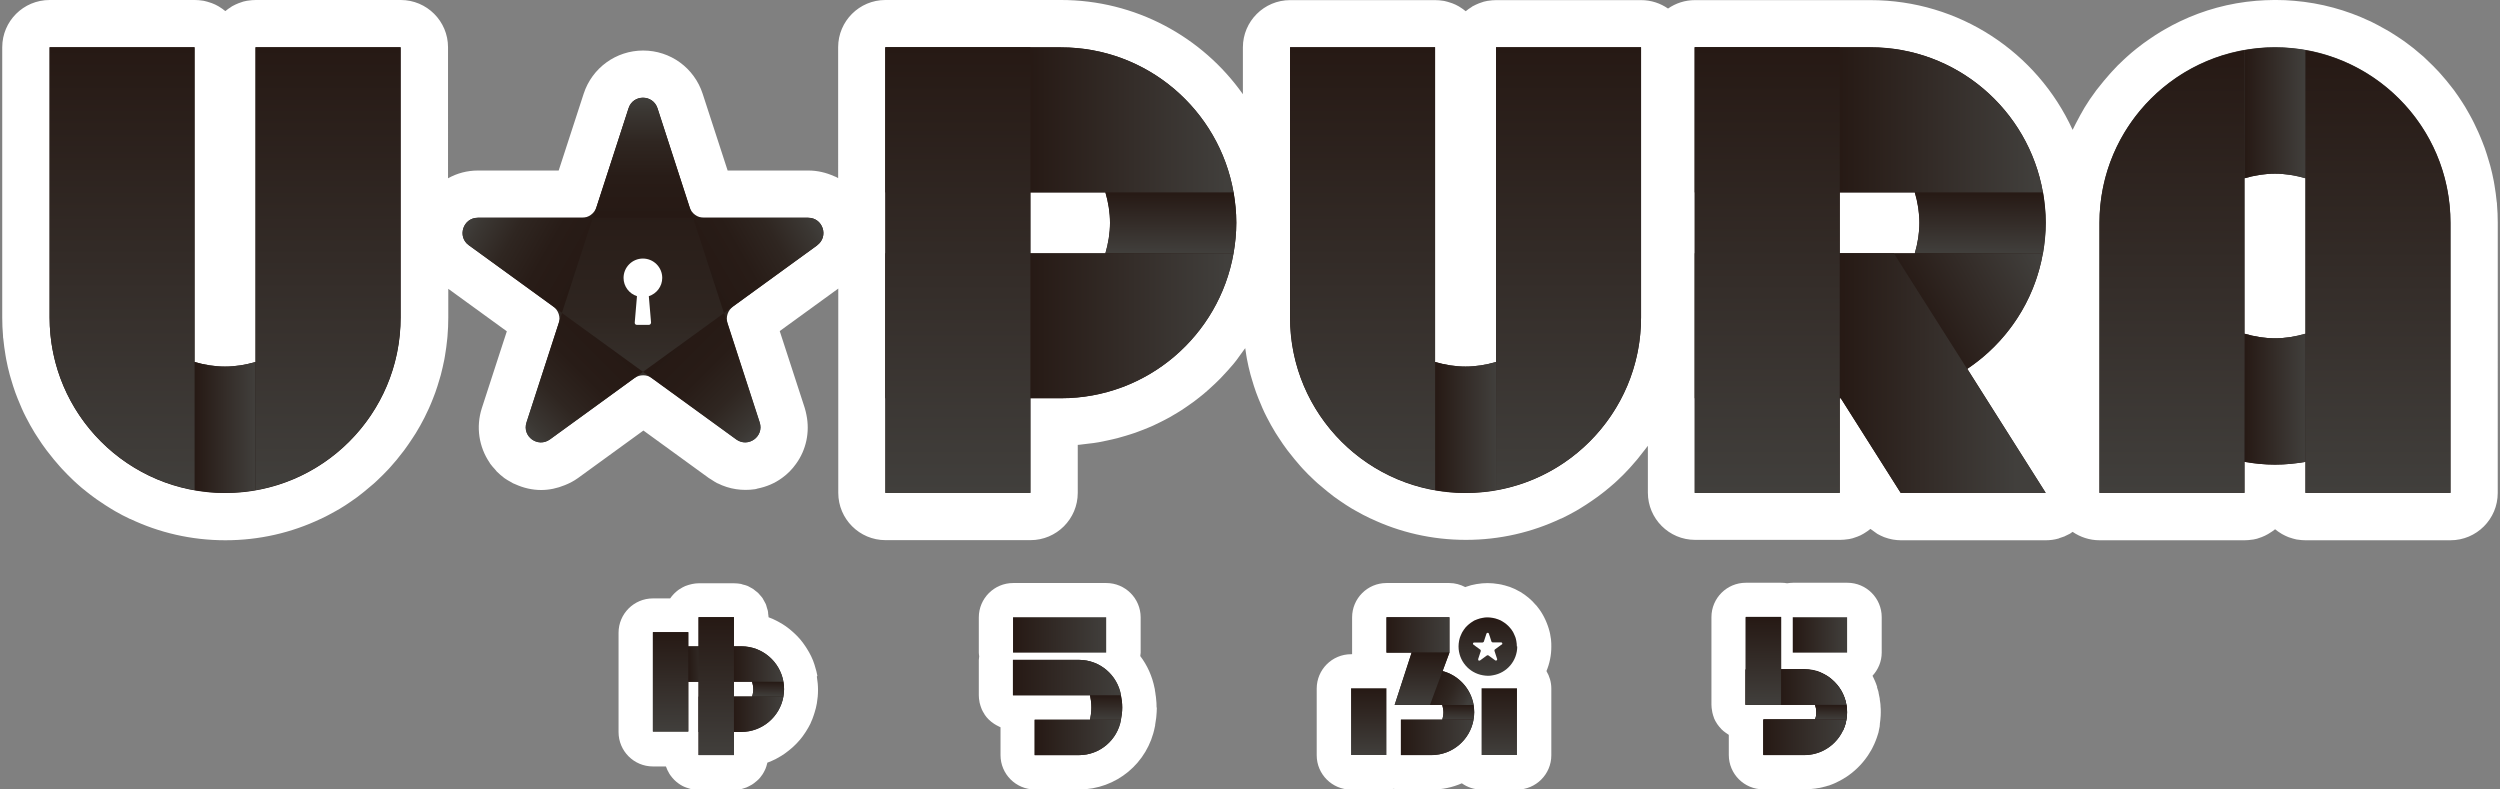
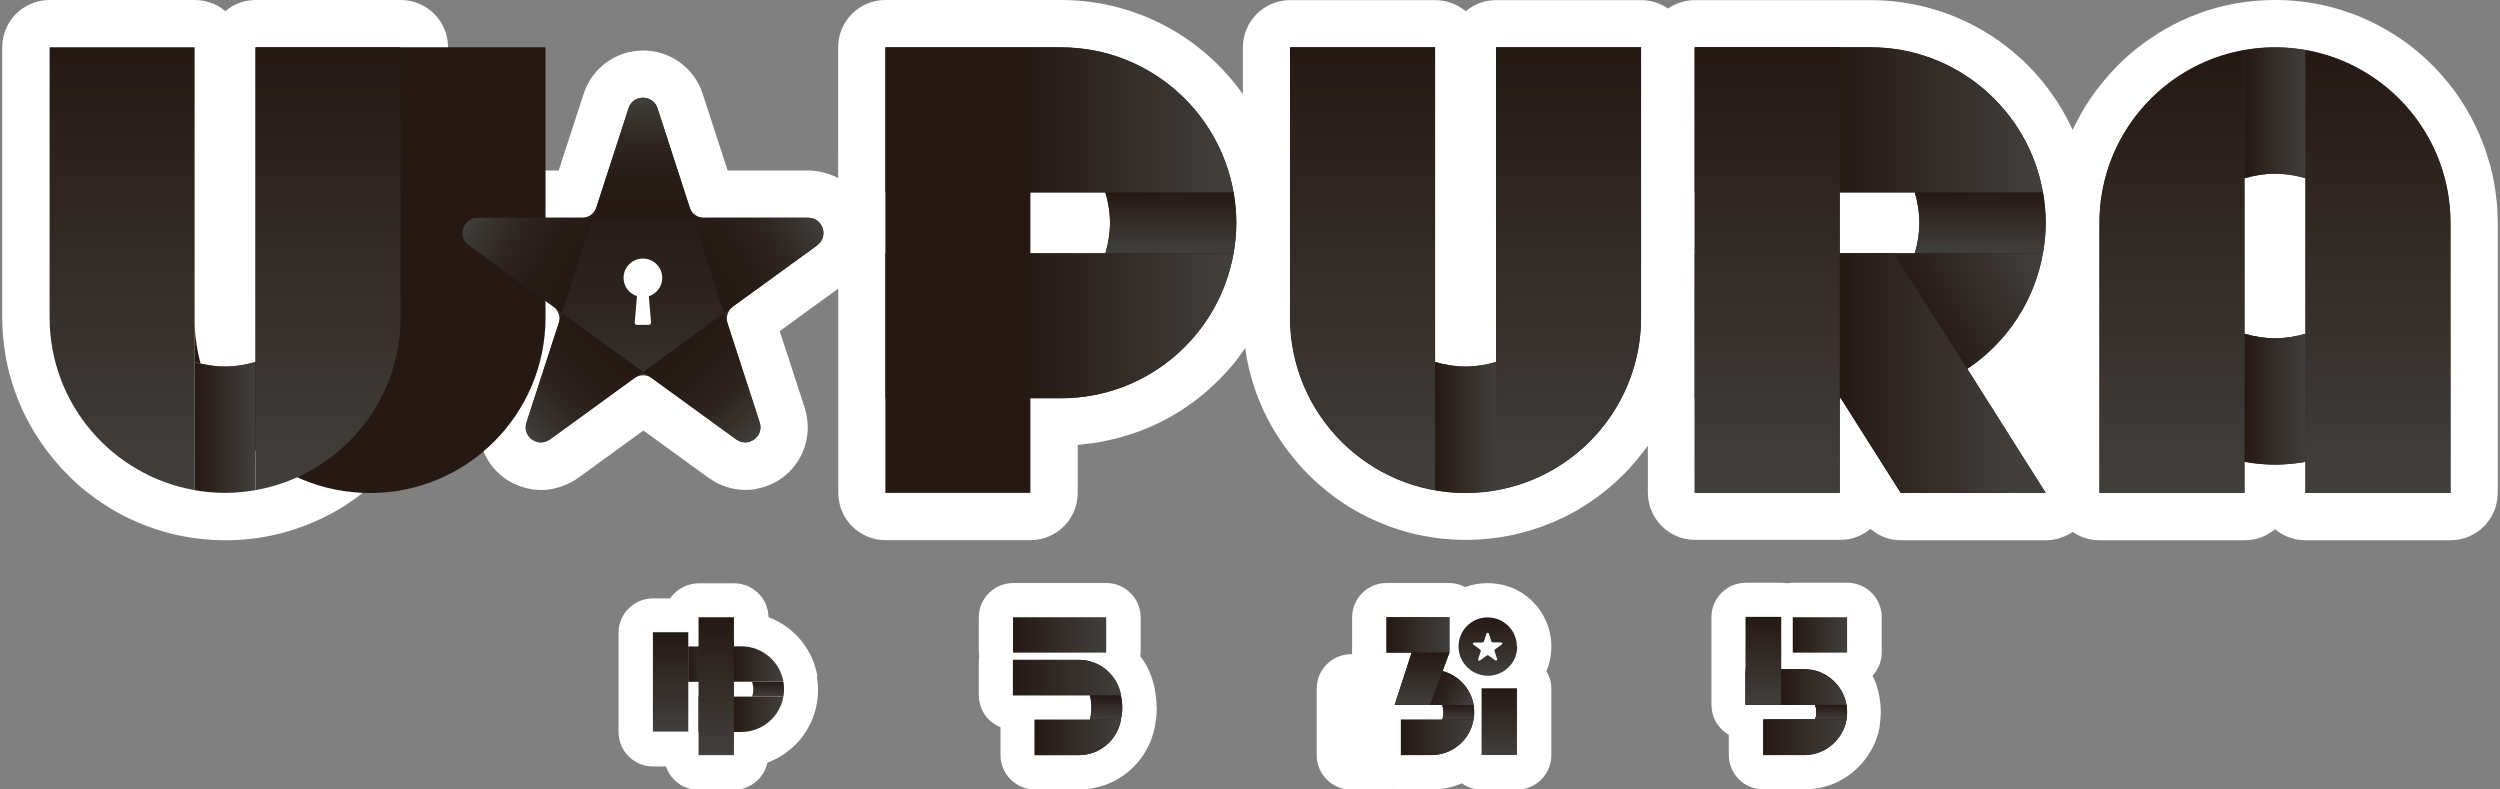
<svg xmlns="http://www.w3.org/2000/svg" xmlns:xlink="http://www.w3.org/1999/xlink" id="_ロゴ" viewBox="0 0 190 60">
  <rect x="0" y="0" width="190" height="60" fill="#808080" stroke="none" />
  <defs>
    <style>.cls-1{fill:url(#_名称未設定グラデーション_259);}.cls-2{fill:url(#_名称未設定グラデーション_270);}.cls-3{fill:url(#_名称未設定グラデーション_272);}.cls-4{fill:url(#_名称未設定グラデーション_269);}.cls-5{fill:#fff;}.cls-6{fill:#261914;}.cls-7{fill:url(#_名称未設定グラデーション_13-11);}.cls-8{fill:url(#_名称未設定グラデーション_13-12);}.cls-9{fill:url(#_名称未設定グラデーション_13-10);}.cls-10{fill:url(#_名称未設定グラデーション_13-14);}.cls-11{fill:url(#_名称未設定グラデーション_13-16);}.cls-12{fill:url(#_名称未設定グラデーション_13-13);}.cls-13{fill:url(#_名称未設定グラデーション_13-15);}.cls-14{fill:url(#_名称未設定グラデーション_272-2);}.cls-15{fill:url(#_名称未設定グラデーション_272-3);}.cls-16{fill:url(#_名称未設定グラデーション_259-3);}.cls-17{fill:url(#_名称未設定グラデーション_259-2);}.cls-18{fill:url(#_名称未設定グラデーション_27-4);}.cls-19{fill:url(#_名称未設定グラデーション_27-2);}.cls-20{fill:url(#_名称未設定グラデーション_27-3);}.cls-21{fill:url(#_名称未設定グラデーション_13-6);}.cls-22{fill:url(#_名称未設定グラデーション_13-9);}.cls-23{fill:url(#_名称未設定グラデーション_13-8);}.cls-24{fill:url(#_名称未設定グラデーション_13-7);}.cls-25{fill:url(#_名称未設定グラデーション_13-5);}.cls-26{fill:url(#_名称未設定グラデーション_13-4);}.cls-27{fill:url(#_名称未設定グラデーション_13-3);}.cls-28{fill:url(#_名称未設定グラデーション_13-2);}.cls-29{fill:url(#_新規グラデーションスウォッチ_1-17);}.cls-30{fill:url(#_新規グラデーションスウォッチ_1-19);}.cls-31{fill:url(#_新規グラデーションスウォッチ_1-14);}.cls-32{fill:url(#_新規グラデーションスウォッチ_1-11);}.cls-33{fill:url(#_新規グラデーションスウォッチ_1-16);}.cls-34{fill:url(#_新規グラデーションスウォッチ_1-13);}.cls-35{fill:url(#_新規グラデーションスウォッチ_1-10);}.cls-36{fill:url(#_新規グラデーションスウォッチ_1-12);}.cls-37{fill:url(#_新規グラデーションスウォッチ_1-18);}.cls-38{fill:url(#_新規グラデーションスウォッチ_1-15);}.cls-39{fill:url(#_名称未設定グラデーション_26);}.cls-40{fill:url(#_名称未設定グラデーション_27);}.cls-41{fill:url(#_名称未設定グラデーション_18);}.cls-42{fill:url(#_名称未設定グラデーション_13);}.cls-43{fill:url(#_新規グラデーションスウォッチ_1);}.cls-44{fill:url(#_新規グラデーションスウォッチ_1-9);}.cls-45{fill:url(#_新規グラデーションスウォッチ_1-6);}.cls-46{fill:url(#_新規グラデーションスウォッチ_1-5);}.cls-47{fill:url(#_新規グラデーションスウォッチ_1-7);}.cls-48{fill:url(#_新規グラデーションスウォッチ_1-8);}.cls-49{fill:url(#_新規グラデーションスウォッチ_1-2);}.cls-50{fill:url(#_新規グラデーションスウォッチ_1-4);}.cls-51{fill:url(#_新規グラデーションスウォッチ_1-3);}</style>
    <linearGradient id="_名称未設定グラデーション_13" x1="14.79" y1="32.49" x2="19.42" y2="32.49" gradientUnits="userSpaceOnUse">
      <stop offset="0" stop-color="#261914" />
      <stop offset="1" stop-color="#413f3c" />
    </linearGradient>
    <linearGradient id="_新規グラデーションスウォッチ_1" x1="24.93" y1="37.25" x2="24.93" y2="3.59" gradientUnits="userSpaceOnUse">
      <stop offset="0" stop-color="#413f3c" />
      <stop offset="1" stop-color="#261914" />
    </linearGradient>
    <linearGradient id="_新規グラデーションスウォッチ_1-2" x1="9.28" x2="9.28" xlink:href="#_新規グラデーションスウォッチ_1" />
    <linearGradient id="_名称未設定グラデーション_13-2" x1="109.07" x2="113.7" xlink:href="#_名称未設定グラデーション_13" />
    <linearGradient id="_新規グラデーションスウォッチ_1-3" x1="119.21" x2="119.21" xlink:href="#_新規グラデーションスウォッチ_1" />
    <linearGradient id="_新規グラデーションスウォッチ_1-4" x1="103.56" x2="103.56" xlink:href="#_新規グラデーションスウォッチ_1" />
    <linearGradient id="_名称未設定グラデーション_13-3" x1="172.9" y1="37.46" x2="172.9" y2="3.59" xlink:href="#_名称未設定グラデーション_13" />
    <linearGradient id="_名称未設定グラデーション_13-4" x1="-40.86" y1="100.85" x2="-45.49" y2="100.85" gradientTransform="translate(129.72 -70.51) rotate(-180) scale(1 -1)" xlink:href="#_名称未設定グラデーション_13" />
    <linearGradient id="_名称未設定グラデーション_13-5" x1="170.58" y1="94.7" x2="175.21" y2="94.7" gradientTransform="translate(0 103.28) scale(1 -1)" xlink:href="#_名称未設定グラデーション_13" />
    <linearGradient id="_名称未設定グラデーション_13-6" x1="-35.35" y1="4.94" x2="-35.35" y2="-28.72" gradientTransform="translate(129.72 8.75) rotate(-180)" xlink:href="#_名称未設定グラデーション_13" />
    <linearGradient id="_名称未設定グラデーション_13-7" x1="-51" y1="4.94" x2="-51" y2="-28.72" gradientTransform="translate(129.72 8.75) rotate(-180)" xlink:href="#_名称未設定グラデーション_13" />
    <linearGradient id="_新規グラデーションスウォッチ_1-5" x1="88.98" y1="19.25" x2="88.98" y2="14.62" xlink:href="#_新規グラデーションスウォッチ_1" />
    <linearGradient id="_名称未設定グラデーション_13-8" x1="77.95" y1="9.1" x2="93.25" y2="9.1" xlink:href="#_名称未設定グラデーション_13" />
    <linearGradient id="_名称未設定グラデーション_13-9" x1="77.95" y1="24.76" x2="93.25" y2="24.76" xlink:href="#_名称未設定グラデーション_13" />
    <linearGradient id="_新規グラデーションスウォッチ_1-6" x1="72.8" y1="37.46" x2="72.8" xlink:href="#_新規グラデーションスウォッチ_1" />
    <linearGradient id="_新規グラデーションスウォッチ_1-7" x1="150.5" y1="19.25" x2="150.5" y2="14.62" xlink:href="#_新規グラデーションスウォッチ_1" />
    <linearGradient id="_名称未設定グラデーション_13-10" x1="139.46" y1="9.1" x2="154.77" y2="9.1" xlink:href="#_名称未設定グラデーション_13" />
    <linearGradient id="_名称未設定グラデーション_270" x1="138.47" y1="24.05" x2="152.86" y2="16.03" gradientUnits="userSpaceOnUse">
      <stop offset=".39" stop-color="#261914" />
      <stop offset="1" stop-color="#413f3c" />
    </linearGradient>
    <linearGradient id="_名称未設定グラデーション_269" x1="132.91" y1="28.36" x2="155.48" y2="28.36" gradientUnits="userSpaceOnUse">
      <stop offset=".3" stop-color="#261914" />
      <stop offset=".9" stop-color="#413f3c" />
    </linearGradient>
    <linearGradient id="_新規グラデーションスウォッチ_1-8" x1="134.31" y1="37.46" x2="134.31" xlink:href="#_新規グラデーションスウォッチ_1" />
    <linearGradient id="_名称未設定グラデーション_272" x1="48.86" y1="33.63" x2="48.86" y2="7.43" gradientUnits="userSpaceOnUse">
      <stop offset="0" stop-color="#413f3c" />
      <stop offset=".1" stop-color="#3b3733" />
      <stop offset=".37" stop-color="#2f2621" />
      <stop offset=".66" stop-color="#281c17" />
      <stop offset="1" stop-color="#261914" />
    </linearGradient>
    <linearGradient id="_名称未設定グラデーション_259" x1="53.16" y1="20.56" x2="61.6" y2="15.69" gradientUnits="userSpaceOnUse">
      <stop offset="0" stop-color="#261914" />
      <stop offset=".34" stop-color="#281c17" />
      <stop offset=".63" stop-color="#2f2621" />
      <stop offset=".9" stop-color="#3b3733" />
      <stop offset="1" stop-color="#413f3c" />
    </linearGradient>
    <linearGradient id="_名称未設定グラデーション_259-2" x1="46.21" y1="25.6" x2="39.4" y2="32.41" xlink:href="#_名称未設定グラデーション_259" />
    <linearGradient id="_名称未設定グラデーション_272-2" x1="58.33" y1="32.41" x2="51.52" y2="25.6" xlink:href="#_名称未設定グラデーション_272" />
    <linearGradient id="_名称未設定グラデーション_259-3" x1="48.86" y1="16.55" x2="48.86" y2="7.43" xlink:href="#_名称未設定グラデーション_259" />
    <linearGradient id="_名称未設定グラデーション_272-3" x1="36.13" y1="15.69" x2="44.57" y2="20.56" xlink:href="#_名称未設定グラデーション_272" />
    <linearGradient id="_名称未設定グラデーション_27" x1="84.07" y1="54.7" x2="84.07" y2="52.84" gradientUnits="userSpaceOnUse">
      <stop offset="0" stop-color="#413f3c" />
      <stop offset="1" stop-color="#261914" />
    </linearGradient>
    <linearGradient id="_新規グラデーションスウォッチ_1-9" x1="56.77" y1="366.62" x2="56.77" y2="358.41" gradientTransform="translate(-281.43 108.26) rotate(-90)" xlink:href="#_新規グラデーションスウォッチ_1" />
    <linearGradient id="_新規グラデーションスウォッチ_1-10" x1="52.22" y1="366.62" x2="52.22" y2="360.06" gradientTransform="translate(-281.43 108.26) rotate(-90)" xlink:href="#_新規グラデーションスウォッチ_1" />
    <linearGradient id="_名称未設定グラデーション_13-11" x1="-205.04" y1="59.4" x2="-205.04" y2="52.32" gradientTransform="translate(136.39 253.3) rotate(90)" xlink:href="#_名称未設定グラデーション_13" />
    <linearGradient id="_新規グラデーションスウォッチ_1-11" x1="58.38" y1="52.94" x2="58.38" y2="51.81" xlink:href="#_新規グラデーションスウォッチ_1" />
    <linearGradient id="_名称未設定グラデーション_13-12" x1="55.69" y1="54.29" x2="59.42" y2="54.29" xlink:href="#_名称未設定グラデーション_13" />
    <linearGradient id="_名称未設定グラデーション_13-13" x1="55.69" y1="352.41" x2="59.42" y2="352.41" gradientTransform="translate(0 402.88) scale(1 -1)" xlink:href="#_名称未設定グラデーション_13" />
    <linearGradient id="_名称未設定グラデーション_13-14" x1="52.3" y1="50.47" x2="54.35" y2="50.47" xlink:href="#_名称未設定グラデーション_13" />
    <linearGradient id="_新規グラデーションスウォッチ_1-12" x1="54.43" y1="57.39" x2="54.43" y2="46.91" xlink:href="#_新規グラデーションスウォッチ_1" />
    <linearGradient id="_新規グラデーションスウォッチ_1-13" x1="50.96" y1="55.6" x2="50.96" y2="48.05" xlink:href="#_新規グラデーションスウォッチ_1" />
    <linearGradient id="_名称未設定グラデーション_27-2" x1="53.56" y1="420.6" x2="54.69" y2="420.6" gradientTransform="translate(-281.43 108.26) rotate(-90)" xlink:href="#_名称未設定グラデーション_27" />
    <linearGradient id="_名称未設定グラデーション_26" x1="56.03" y1="421.76" x2="56.03" y2="414.1" gradientTransform="translate(-281.43 108.26) rotate(-90)" gradientUnits="userSpaceOnUse">
      <stop offset="0" stop-color="#413f3c" />
      <stop offset=".66" stop-color="#261914" />
    </linearGradient>
    <linearGradient id="_新規グラデーションスウォッチ_1-14" x1="52.22" y1="421.76" x2="52.22" y2="415.44" gradientTransform="translate(-281.43 108.26) rotate(-90)" xlink:href="#_新規グラデーションスウォッチ_1" />
    <linearGradient id="_名称未設定グラデーション_13-15" x1="-205.04" y1=".13" x2="-205.04" y2="-4" gradientTransform="translate(136.39 253.3) rotate(90)" xlink:href="#_名称未設定グラデーション_13" />
    <linearGradient id="_新規グラデーションスウォッチ_1-15" x1="134.02" y1="53.57" x2="134.02" y2="46.91" xlink:href="#_新規グラデーションスウォッチ_1" />
    <linearGradient id="_名称未設定グラデーション_27-3" x1="53.56" y1="392.25" x2="54.69" y2="392.25" gradientTransform="translate(-281.43 108.26) rotate(-90)" xlink:href="#_名称未設定グラデーション_27" />
    <linearGradient id="_名称未設定グラデーション_18" x1="107.38" y1="51.99" x2="111.21" y2="54.1" gradientUnits="userSpaceOnUse">
      <stop offset="0" stop-color="#261914" />
      <stop offset=".06" stop-color="#261914" />
      <stop offset=".06" stop-color="#261914" />
      <stop offset=".38" stop-color="#281c17" />
      <stop offset=".65" stop-color="#2f2621" />
      <stop offset=".91" stop-color="#3b3633" />
      <stop offset="1" stop-color="#413f3c" />
    </linearGradient>
    <linearGradient id="_新規グラデーションスウォッチ_1-16" x1="52.22" y1="393.42" x2="52.22" y2="387.9" gradientTransform="translate(-281.43 108.26) rotate(-90)" xlink:href="#_新規グラデーションスウォッチ_1" />
    <linearGradient id="_名称未設定グラデーション_13-16" x1="-205.04" y1="31.02" x2="-205.04" y2="26.24" gradientTransform="translate(136.39 253.3) rotate(90)" xlink:href="#_名称未設定グラデーション_13" />
    <linearGradient id="_新規グラデーションスウォッチ_1-17" x1="108.07" y1="53.57" x2="108.07" y2="49.6" xlink:href="#_新規グラデーションスウォッチ_1" />
    <linearGradient id="_新規グラデーションスウォッチ_1-18" x1="104.02" y1="57.39" x2="104.02" y2="52.31" xlink:href="#_新規グラデーションスウォッチ_1" />
    <linearGradient id="_新規グラデーションスウォッチ_1-19" x1="113.94" y1="57.39" x2="113.94" y2="52.31" xlink:href="#_新規グラデーションスウォッチ_1" />
    <linearGradient id="_名称未設定グラデーション_27-4" x1="113.06" y1="51.36" x2="113.06" y2="46.91" xlink:href="#_名称未設定グラデーション_27" />
  </defs>
  <path class="cls-5" d="M189.77,15.54c0-.07,0-.14-.02-.2-.04-.43-.1-.85-.17-1.27-.02-.1-.03-.19-.05-.29-.08-.4-.16-.79-.27-1.18-.03-.11-.06-.23-.1-.34-.1-.34-.2-.67-.32-1.01-.06-.16-.12-.31-.18-.47-.1-.25-.2-.5-.31-.74-.1-.23-.21-.45-.32-.68-.1-.21-.21-.41-.32-.61-.11-.2-.22-.39-.33-.58-.08-.13-.17-.27-.25-.4-.2-.31-.41-.62-.63-.92-.05-.06-.1-.13-.15-.19-.27-.35-.55-.7-.85-1.03-.06-.06-.11-.13-.17-.19-.29-.31-.59-.61-.9-.9-.08-.08-.16-.15-.24-.23-.25-.22-.5-.43-.76-.64-.16-.13-.33-.26-.5-.38-.16-.12-.31-.23-.48-.34-.29-.2-.58-.38-.87-.56-.1-.06-.21-.12-.32-.18-.36-.21-.73-.4-1.11-.59-.01,0-.02,0-.03-.01-1.78-.84-3.72-1.38-5.77-1.55,0,0,0,0-.01,0-.44-.04-.88-.06-1.33-.06-.07,0-.13,0-.2,0-.45,0-.89,.03-1.34,.06,0,0,0,0,0,0-2.05,.17-4,.71-5.78,1.56,0,0-.02,0-.02,.01-.38,.18-.76,.38-1.12,.59-.1,.06-.21,.12-.31,.18-.3,.18-.59,.37-.88,.57-.16,.11-.31,.22-.47,.33-.18,.13-.35,.27-.52,.4-.25,.2-.49,.4-.73,.62-.09,.08-.17,.16-.26,.24-.31,.28-.6,.58-.88,.89-.06,.07-.12,.13-.18,.2-.29,.33-.57,.66-.84,1.01-.05,.07-.1,.13-.16,.2-.17,.23-.34,.47-.5,.7-.13,.2-.26,.4-.39,.61-.11,.19-.22,.38-.33,.58-.11,.2-.22,.41-.33,.62-.08,.17-.17,.33-.25,.5-2.7-5.9-8.62-9.86-15.37-9.86h-13.34c-.76,0-1.46,.24-2.04,.64-.58-.4-1.28-.64-2.04-.64h-11.02c-.2,0-.4,.02-.6,.05-.03,0-.05,0-.08,.01-.18,.03-.36,.08-.53,.15-.03,.01-.06,.02-.09,.03-.17,.07-.33,.14-.49,.23-.03,.01-.05,.03-.07,.05-.16,.1-.31,.2-.45,.32,0,0,0,0,0,0,0,0,0,0-.01,0-.14-.12-.29-.22-.45-.32-.03-.02-.05-.03-.08-.05-.16-.09-.32-.17-.49-.23-.03-.01-.06-.02-.09-.03-.17-.06-.35-.11-.53-.15-.03,0-.05,0-.08-.01-.19-.03-.39-.05-.6-.05h-11.02c-1.98,0-3.59,1.61-3.59,3.59v3.56c-3.09-4.37-8.17-7.16-13.83-7.16h-13.34c-1.98,0-3.59,1.61-3.59,3.59V13.54s-.07-.05-.1-.06c-.07-.04-.14-.06-.21-.09-.6-.27-1.26-.43-1.95-.43h-6.14l-1.9-5.84c-.64-1.96-2.45-3.28-4.52-3.28h0c-2.06,0-3.88,1.32-4.52,3.28l-1.9,5.84h-6.14c-.82,0-1.59,.21-2.27,.59V3.59c0-1.98-1.61-3.59-3.59-3.59h-11.02c-.2,0-.4,.02-.6,.05-.03,0-.05,0-.08,.01-.18,.03-.36,.08-.53,.15-.03,.01-.06,.02-.09,.03-.17,.07-.33,.14-.49,.23-.03,.01-.05,.03-.07,.05-.16,.1-.31,.2-.45,.32,0,0,0,0,0,0,0,0,0,0-.01,0-.14-.12-.29-.22-.45-.32-.03-.02-.05-.03-.08-.05-.16-.09-.32-.17-.49-.23-.03-.01-.06-.02-.09-.03-.17-.06-.35-.11-.53-.15-.03,0-.05,0-.08-.01-.19-.03-.39-.05-.6-.05H3.77C1.78,0,.17,1.61,.17,3.59V24.13c0,.47,.02,.93,.06,1.4,0,.07,0,.14,.02,.21,.04,.43,.1,.85,.17,1.27,.02,.1,.03,.19,.05,.29,.08,.4,.16,.79,.27,1.18,.03,.11,.06,.23,.1,.34,.1,.34,.2,.67,.32,1,.06,.16,.12,.32,.18,.47,.1,.25,.2,.49,.31,.74,.1,.23,.21,.46,.33,.69,.1,.2,.21,.4,.32,.6,.11,.2,.22,.39,.34,.58,.07,.12,.15,.23,.22,.34,.21,.33,.43,.65,.67,.97,.05,.06,.1,.13,.15,.19,.27,.35,.55,.7,.85,1.03,.06,.06,.12,.13,.17,.19,.29,.31,.58,.61,.89,.9,.08,.08,.17,.15,.25,.23,.24,.22,.49,.43,.75,.63,.17,.13,.34,.27,.51,.39,.15,.11,.31,.23,.47,.33,.29,.2,.58,.39,.88,.57,.1,.06,.2,.12,.3,.18,.37,.21,.74,.41,1.13,.59,0,0,.01,0,.02,0,2.19,1.04,4.64,1.62,7.23,1.62s5.04-.58,7.23-1.62c0,0,0,0,.01,0,.38-.18,.76-.38,1.13-.59,.1-.06,.2-.11,.3-.17,.3-.18,.6-.37,.88-.57,.16-.11,.31-.22,.47-.33,.17-.13,.34-.26,.51-.4,.25-.2,.5-.41,.74-.62,.09-.08,.17-.15,.25-.23,.31-.29,.61-.59,.89-.89,.06-.06,.12-.13,.17-.19,.3-.33,.58-.67,.85-1.03,.05-.06,.1-.13,.15-.19,.23-.31,.44-.62,.65-.94,.08-.12,.16-.24,.24-.37,.12-.19,.23-.39,.34-.58,.11-.2,.21-.4,.32-.6,.11-.23,.22-.45,.33-.69,.11-.24,.21-.49,.31-.74,.06-.16,.12-.31,.18-.47,.12-.33,.22-.66,.32-1,.03-.11,.07-.23,.1-.34,.1-.39,.19-.78,.27-1.18,.02-.1,.04-.19,.05-.29,.07-.42,.13-.84,.17-1.27,0-.07,.01-.14,.02-.21,.04-.46,.06-.93,.06-1.4v-2.2l4.45,3.23-.49,1.5-1.41,4.34c-.46,1.43-.22,2.95,.59,4.14,.02,.04,.04,.08,.07,.11,.1,.14,.22,.27,.34,.4,.05,.06,.09,.12,.14,.17,.18,.18,.37,.34,.58,.5,.15,.11,.32,.2,.48,.29,.06,.03,.11,.07,.17,.1,.06,.03,.11,.04,.17,.07,.63,.29,1.3,.44,1.97,.44,.61,0,1.22-.13,1.8-.37,.35-.14,.68-.31,1-.54l4.97-3.61,2.41,1.75,2.56,1.86s0,0,0,0h0c.06,.04,.12,.07,.18,.11,.16,.1,.31,.21,.47,.29,0,0,.01,0,.02,0,.89,.45,1.88,.59,2.84,.45,0,0,0,0,0,0,.07-.01,.13-.03,.19-.05,.66-.13,1.3-.39,1.87-.81,.42-.3,.77-.66,1.06-1.07,.77-1.06,1.06-2.41,.79-3.72-.04-.18-.07-.35-.13-.53l-1.9-5.84,4.45-3.23v15.53c0,1.98,1.61,3.59,3.59,3.59h11.02c1.98,0,3.59-1.61,3.59-3.59v-3.65s.08-.01,.13-.01c.22-.02,.43-.05,.65-.08,.27-.03,.55-.06,.81-.11,.22-.04,.43-.09,.64-.13,.26-.06,.52-.11,.78-.18,.21-.06,.42-.12,.63-.18,.25-.08,.5-.15,.75-.24,.2-.07,.41-.15,.61-.23,.24-.1,.48-.19,.72-.3,.2-.09,.39-.18,.58-.28,.23-.12,.46-.23,.69-.36,.19-.11,.37-.21,.56-.33,.22-.13,.44-.27,.65-.42,.18-.12,.35-.24,.53-.37,.21-.15,.41-.31,.61-.47,.17-.13,.33-.27,.49-.41,.2-.17,.38-.35,.57-.52,.15-.15,.31-.29,.46-.45,.18-.19,.36-.38,.53-.57,.14-.16,.28-.32,.42-.48,.17-.2,.33-.41,.48-.63,.13-.17,.25-.34,.37-.51,.02-.03,.05-.06,.07-.09,.02,.18,.05,.36,.08,.54,.02,.1,.03,.19,.05,.29,.08,.4,.16,.79,.27,1.18,.03,.11,.06,.23,.1,.34,.1,.34,.2,.67,.32,1,.06,.16,.12,.32,.18,.47,.1,.25,.2,.49,.31,.74,.1,.23,.21,.46,.33,.69,.1,.2,.21,.4,.32,.6,.11,.2,.22,.39,.34,.58,.08,.13,.16,.25,.24,.37,.21,.32,.42,.64,.65,.94,.05,.06,.1,.13,.15,.19,.27,.35,.55,.69,.85,1.03,.06,.06,.12,.13,.17,.19,.29,.31,.58,.61,.89,.89,.08,.08,.17,.16,.25,.23,.24,.21,.49,.42,.74,.62,.17,.14,.34,.27,.51,.4,.15,.11,.31,.22,.47,.33,.29,.2,.58,.39,.88,.57,.1,.06,.2,.12,.3,.17,.37,.21,.74,.41,1.13,.59,0,0,0,0,.01,0,2.19,1.04,4.64,1.62,7.23,1.62s5.03-.58,7.23-1.62c0,0,.01,0,.02,0,.38-.18,.76-.38,1.13-.59,.1-.06,.2-.12,.3-.18,.3-.18,.59-.37,.88-.57,.16-.11,.31-.22,.47-.33,.17-.13,.34-.26,.51-.39,.25-.2,.5-.41,.75-.63,.08-.08,.17-.15,.25-.23,.31-.29,.61-.59,.89-.9,.06-.06,.12-.13,.17-.19,.3-.33,.58-.67,.85-1.03,.05-.06,.1-.13,.15-.19,.08-.1,.16-.2,.23-.3v3.56c0,1.98,1.61,3.59,3.59,3.59h11.02c.2,0,.4-.02,.6-.05,.03,0,.05,0,.08-.01,.18-.03,.36-.08,.53-.15,.03-.01,.06-.02,.09-.03,.17-.06,.33-.14,.48-.23,.03-.02,.05-.03,.08-.05,.16-.09,.3-.2,.44-.31,0,0,0,0,.01,0,.02,.02,.05,.03,.07,.05,.12,.09,.24,.18,.36,.26,.03,.02,.07,.05,.1,.07,.16,.09,.33,.17,.5,.24,.04,.01,.08,.03,.12,.04,.14,.05,.28,.09,.43,.12,.05,.01,.1,.02,.15,.03,.19,.03,.38,.05,.57,.05h11.02c.33,0,.65-.04,.96-.13,.02,0,.05-.02,.07-.03,.13-.04,.25-.08,.38-.13,.02,0,.04-.02,.06-.03,.12-.06,.25-.12,.37-.18,.04-.02,.07-.05,.1-.07,.04-.02,.07-.05,.1-.07,.58,.4,1.29,.64,2.05,.64h11.02c.2,0,.4-.02,.6-.05,.03,0,.05,0,.08-.01,.18-.03,.36-.08,.53-.15,.03-.01,.06-.02,.09-.03,.17-.07,.33-.14,.48-.23,.03-.02,.05-.03,.08-.05,.16-.09,.31-.2,.45-.31,0,0,0,0,.01,0,0,0,0,0,.01,0,.14,.12,.29,.22,.44,.31,.03,.02,.05,.03,.08,.05,.15,.09,.32,.16,.48,.23,.03,.01,.06,.02,.09,.03,.17,.06,.35,.11,.53,.15,.03,0,.05,0,.08,.01,.19,.03,.39,.05,.6,.05h11.02c1.98,0,3.59-1.61,3.59-3.59V16.93c0-.47-.02-.93-.06-1.4Z" />
  <g>
    <path class="cls-5" d="M87.9,53.77c0-.23-.01-.47-.04-.7,0-.08-.02-.15-.03-.23-.02-.13-.03-.27-.06-.4,0-.02,0-.03,0-.05,0-.03-.01-.05-.02-.08,0,0,0,0,0,0,0,0,0,0,0,0-.18-.92-.56-1.75-1.09-2.45,0-.08,.03-.16,.03-.25v-2.69c0-1.44-1.17-2.61-2.61-2.61h-7.08c-1.44,0-2.61,1.17-2.61,2.61v2.69c0,.09,.02,.18,.03,.27,0,.09-.03,.18-.03,.28v2.69c0,.16,.02,.32,.05,.48,0,.05,.02,.09,.03,.14,.03,.11,.06,.22,.1,.32,.02,.04,.03,.09,.05,.13,.05,.12,.12,.23,.19,.34,.01,.02,.02,.04,.03,.06,.09,.13,.18,.24,.29,.35,.03,.03,.06,.06,.09,.08,.08,.08,.17,.15,.26,.21,.04,.03,.08,.06,.12,.08,.1,.06,.2,.12,.31,.17,.03,.02,.07,.03,.1,.05,.01,0,.02,.01,.03,.01v2.12c0,1.44,1.17,2.61,2.61,2.61h3.36c2.82,0,5.23-2,5.76-4.77,0,0,0,0,0,0,0,0,0,0,0,0,0-.03,.01-.05,.02-.08,0-.02,0-.03,0-.05,.02-.13,.04-.27,.06-.4,.01-.08,.03-.16,.03-.23,.02-.23,.04-.47,.04-.7Z" />
    <path class="cls-5" d="M62.12,51.36c-.04-.23-.1-.46-.17-.68-.02-.06-.03-.11-.05-.17-.07-.22-.15-.43-.25-.63,0,0,0,0,0,0-.1-.21-.21-.4-.33-.59-.03-.05-.06-.09-.09-.14-.12-.18-.25-.36-.39-.53,0,0,0,0,0,0-.14-.17-.3-.33-.46-.48-.04-.04-.08-.07-.12-.11-.16-.15-.33-.28-.51-.41,0,0,0,0-.01-.01-.18-.13-.37-.24-.57-.35-.05-.03-.1-.05-.15-.08-.19-.1-.39-.19-.59-.26,0,0-.01,0-.02-.01,0-.09-.02-.17-.03-.26,0-.08-.01-.17-.03-.25-.02-.09-.05-.17-.08-.26-.02-.08-.04-.16-.07-.23-.04-.08-.09-.16-.13-.24-.04-.07-.07-.14-.11-.2-.05-.08-.12-.15-.18-.22-.05-.05-.09-.11-.14-.16-.07-.07-.15-.13-.23-.19-.05-.04-.1-.09-.16-.13-.09-.06-.18-.1-.27-.15-.06-.03-.11-.07-.17-.09-.11-.05-.22-.07-.34-.1-.05-.01-.1-.04-.15-.05-.17-.03-.35-.05-.53-.05h-2.69c-.16,0-.32,.02-.47,.05-.03,0-.06,.01-.09,.02-.15,.03-.29,.08-.43,.13-.02,0-.04,.02-.07,.03-.13,.06-.25,.12-.36,.2-.02,.01-.04,.02-.06,.03-.12,.08-.23,.18-.34,.28-.02,.02-.04,.04-.07,.07-.1,.11-.2,.22-.28,.34h-1.31c-1.44,0-2.61,1.17-2.61,2.61v7.55c0,1.44,1.17,2.61,2.61,2.61h.99s.03,.08,.05,.12c.02,.05,.04,.1,.06,.15,.05,.1,.1,.19,.15,.28,.03,.04,.05,.08,.08,.12,.18,.25,.39,.47,.64,.64,.04,.03,.08,.05,.12,.08,.09,.06,.19,.11,.28,.15,.05,.02,.1,.04,.15,.06,.1,.04,.21,.07,.31,.1,.05,.01,.09,.03,.14,.04,.16,.03,.32,.05,.48,.05h2.69c.17,0,.34-.02,.5-.05,.05-.01,.1-.03,.15-.04,.11-.03,.21-.06,.31-.1,.06-.02,.11-.05,.17-.08,.09-.04,.18-.09,.26-.14,.05-.03,.11-.07,.16-.11,.08-.06,.15-.12,.22-.18,.05-.04,.09-.09,.14-.13,.07-.07,.13-.15,.18-.22,.04-.05,.07-.1,.11-.15,.06-.09,.1-.18,.15-.27,.02-.05,.05-.1,.07-.15,.05-.12,.09-.25,.12-.38,0-.03,.02-.06,.02-.08,0,0,0,0,0,0,0,0,0,0,.01,0,.21-.08,.42-.17,.62-.27,.05-.02,.1-.05,.14-.08,.19-.1,.37-.21,.54-.33,.01,0,.03-.02,.04-.03,.18-.13,.36-.27,.53-.42,.04-.04,.08-.07,.12-.11,.16-.15,.31-.3,.45-.47,0,0,.01-.02,.02-.02,.15-.17,.28-.36,.4-.54,.03-.05,.06-.09,.09-.14,.12-.19,.23-.38,.33-.59,0,0,0,0,0-.01,.1-.21,.18-.42,.25-.64,.02-.05,.04-.11,.05-.16,.07-.22,.13-.45,.17-.69,.06-.35,.09-.68,.09-1.02s-.03-.66-.09-1.02c0,0,0,0,0,0Z" />
    <path class="cls-5" d="M142.67,52.22c-.02-.07-.05-.13-.07-.2,0-.02-.01-.04-.02-.06-.03-.07-.06-.15-.09-.22-.05-.1-.09-.2-.14-.3-.01-.03-.03-.06-.04-.08,.43-.47,.7-1.08,.7-1.77v-2.69c0-1.44-1.17-2.61-2.61-2.61h-4.13c-.15,0-.3,.02-.45,.04-.15-.03-.29-.04-.45-.04h-2.69c-1.44,0-2.61,1.17-2.61,2.61v6.66c0,.16,.02,.32,.05,.47,0,.04,.02,.08,.02,.12,.03,.14,.07,.27,.12,.4,0,.01,0,.03,.01,.04,.06,.14,.13,.27,.21,.39,.02,.03,.04,.06,.06,.09,.08,.11,.16,.21,.25,.3,.02,.02,.03,.03,.04,.05,.1,.1,.22,.2,.34,.28,.03,.02,.06,.04,.09,.06,.04,.03,.09,.06,.13,.09v1.53c0,1.44,1.17,2.61,2.61,2.61h3.11c.19,0,.38-.01,.57-.03,.03,0,.07,0,.1-.01,.03,0,.06,0,.09-.01,.08,0,.15-.02,.21-.03,.04,0,.09-.01,.13-.02,.01,0,.02,0,.03,0,.03,0,.06-.01,.09-.02,.04,0,.08-.02,.13-.03,.02,0,.04,0,.05-.01,.08-.02,.16-.04,.23-.06,0,0,0,0,.01,0,.01,0,.02,0,.03-.01,.04-.01,.09-.03,.13-.04,.03,0,.05-.02,.08-.02,0,0,0,0,.01,0,.09-.03,.17-.06,.26-.1,0,0,0,0,0,0,.02,0,.03-.01,.05-.02,.04-.02,.08-.03,.12-.05,.14-.06,.28-.13,.41-.2,.02-.01,.04-.02,.07-.04,.11-.06,.22-.12,.32-.19,0,0,.01,0,.01,0,0,0,0,0,0,0,.67-.43,1.25-.99,1.7-1.65,.01-.02,.02-.04,.04-.06,.08-.13,.16-.26,.24-.39,.03-.05,.05-.1,.08-.15,.05-.1,.1-.2,.15-.31,.03-.08,.07-.16,.1-.24,.03-.08,.06-.16,.09-.24,.03-.1,.07-.2,.1-.31,0-.03,.02-.06,.03-.09,0,0,0,0,0,0,0,0,0-.02,0-.02,0-.03,.01-.06,.02-.1,.03-.11,.05-.23,.07-.34,0-.01,0-.03,0-.04,0,0,0,0,0,0,0-.03,0-.06,.01-.1,0-.02,0-.03,0-.05,.02-.11,.03-.21,.04-.32,0,0,0,0,0,0,0,0,0-.01,0-.02,.02-.18,.03-.35,.03-.53s0-.33-.02-.48c0-.01,0-.02,0-.04,0,0,0,0,0-.01,0,0,0-.01,0-.02,0-.11-.03-.21-.04-.32,0-.05-.01-.1-.02-.15,0,0,0,0,0,0,0,0,0,0,0,0,0-.01,0-.02,0-.04-.02-.12-.05-.23-.07-.34,0-.03-.01-.06-.02-.1,0,0,0-.02,0-.03,0-.03-.02-.06-.02-.08-.03-.11-.06-.21-.1-.31Z" />
    <path class="cls-5" d="M117.9,49.13c0-.16,0-.31-.02-.48,0-.06-.01-.11-.02-.15-.01-.1-.03-.19-.05-.31l-.04-.18c-.02-.09-.04-.17-.07-.25l-.07-.21c-.02-.07-.05-.13-.08-.21-.03-.07-.05-.13-.08-.19-.03-.06-.06-.13-.1-.21-.04-.07-.07-.14-.1-.19-.03-.05-.06-.1-.1-.17-.05-.08-.1-.16-.13-.2-.03-.05-.07-.09-.11-.15-.06-.08-.12-.16-.18-.23h-.01c-.34-.41-.75-.75-1.2-1.02-.02-.01-.04-.02-.06-.03-.11-.06-.22-.12-.34-.18-.02-.01-.05-.02-.07-.03-.11-.05-.23-.1-.34-.14-.01,0-.02,0-.04-.01-.12-.04-.24-.08-.36-.11h0s-.01,0-.02,0c0,0,0,0,0,0-.13-.04-.27-.07-.41-.09-.57-.1-1.11-.1-1.69,0-.13,.02-.26,.05-.38,.08-.01,0-.03,0-.04,.01-.12,.03-.24,.07-.35,.11-.02,0-.03,.01-.05,.02,0,0-.02,0-.03,.01-.36-.19-.77-.31-1.21-.31h-4.78c-1.44,0-2.61,1.17-2.61,2.61v2.69s0,.07,0,.11h-.08c-1.44,0-2.61,1.17-2.61,2.61v5.07c0,1.44,1.17,2.61,2.61,2.61h2.69c.19,0,.37-.02,.55-.06,.18,.04,.36,.06,.55,.06h2.32c.82,0,1.6-.17,2.31-.48,.42,.3,.94,.48,1.5,.48h2.69c1.44,0,2.61-1.17,2.61-2.61v-5.07c0-.49-.14-.94-.37-1.33,.24-.57,.37-1.2,.37-1.85h0Z" />
  </g>
  <g>
    <g>
-       <path class="cls-6" d="M19.42,3.59V27.51c-.75,.22-1.53,.35-2.32,.35s-1.56-.13-2.32-.35V3.59H3.77V24.13c0,7.37,5.97,13.34,13.34,13.34s13.34-5.97,13.34-13.34V3.59h-11.02Z" />
+       <path class="cls-6" d="M19.42,3.59V27.51c-.75,.22-1.53,.35-2.32,.35s-1.56-.13-2.32-.35V3.59V24.13c0,7.37,5.97,13.34,13.34,13.34s13.34-5.97,13.34-13.34V3.59h-11.02Z" />
      <path class="cls-42" d="M17.1,27.86c-.79,0-1.56-.13-2.32-.35v9.74c.75,.13,1.52,.21,2.32,.21s1.56-.08,2.32-.21v-9.74c-.75,.22-1.53,.35-2.32,.35Z" />
      <path class="cls-43" d="M19.42,3.59V37.25c6.26-1.1,11.02-6.55,11.02-13.12V3.59h-11.02Z" />
      <path class="cls-49" d="M3.77,3.59V24.13c0,6.57,4.76,12.02,11.02,13.12V3.59H3.77Z" />
    </g>
    <g>
      <g>
        <path class="cls-6" d="M113.7,3.59V27.51c-.75,.22-1.53,.35-2.32,.35s-1.56-.13-2.32-.35V3.59h-11.02V24.13c0,7.37,5.97,13.34,13.34,13.34s13.34-5.97,13.34-13.34V3.59h-11.02Z" />
        <path class="cls-28" d="M111.38,27.86c-.79,0-1.56-.13-2.32-.35v9.74c.75,.13,1.52,.21,2.32,.21s1.56-.08,2.32-.21v-9.74c-.75,.22-1.53,.35-2.32,.35Z" />
        <path class="cls-51" d="M113.7,3.59V37.25c6.26-1.1,11.02-6.55,11.02-13.12V3.59h-11.02Z" />
        <path class="cls-50" d="M98.05,3.59V24.13c0,6.57,4.76,12.02,11.02,13.12V3.59h-11.02Z" />
      </g>
      <g>
        <path class="cls-27" d="M172.9,3.59c-7.37,0-13.34,5.97-13.34,13.34v20.53h11.02v-2.36c.75,.13,1.52,.21,2.32,.21s1.56-.08,2.32-.21v2.36h11.02V16.93c0-7.37-5.97-13.34-13.34-13.34Zm2.32,21.77c-.75,.22-1.53,.35-2.32,.35s-1.56-.13-2.32-.35V13.55c.75-.22,1.53-.35,2.32-.35s1.56,.13,2.32,.35v11.81Z" />
        <path class="cls-26" d="M172.9,25.71c.79,0,1.56-.13,2.32-.35v9.74c-.75,.13-1.52,.21-2.32,.21s-1.56-.08-2.32-.21v-9.74c.75,.22,1.53,.35,2.32,.35Z" />
        <path class="cls-25" d="M172.9,13.2c-.79,0-1.56,.13-2.32,.35V3.81c.75-.13,1.52-.21,2.32-.21s1.56,.08,2.32,.21V13.55c-.75-.22-1.53-.35-2.32-.35Z" />
        <path class="cls-21" d="M170.58,37.46V3.81c-6.26,1.1-11.02,6.55-11.02,13.12v20.53h11.02Z" />
        <path class="cls-24" d="M186.23,37.46V16.93c0-6.57-4.76-12.02-11.02-13.12V37.46h11.02Z" />
      </g>
      <g>
        <path class="cls-6" d="M93.75,14.62c-1.1-6.26-6.55-11.02-13.12-11.02h-13.34V37.46h11.02v-7.2h2.32c6.57,0,12.02-4.76,13.12-11.02,.13-.75,.21-1.52,.21-2.32s-.08-1.56-.21-2.32Zm-15.44,4.63v-4.63h5.7c.22,.75,.35,1.53,.35,2.32s-.13,1.56-.35,2.32h-5.7Z" />
        <path class="cls-46" d="M93.96,16.93c0-.79-.08-1.56-.21-2.32h-9.74c.22,.75,.35,1.53,.35,2.32s-.13,1.56-.35,2.32h9.74c.13-.75,.21-1.52,.21-2.32Z" />
        <path class="cls-23" d="M80.63,3.59h-13.34V14.62h26.46c-1.1-6.26-6.55-11.02-13.12-11.02Z" />
        <path class="cls-22" d="M84.01,19.25h-16.72v11.02h13.34c6.57,0,12.02-4.76,13.12-11.02h-9.74Z" />
-         <rect class="cls-45" x="67.29" y="3.59" width="11.02" height="33.87" />
      </g>
      <g>
        <path class="cls-6" d="M155.26,19.25c.13-.75,.21-1.52,.21-2.32s-.08-1.56-.21-2.32c-1.1-6.26-6.55-11.02-13.12-11.02h-13.34V37.46h11.02v-7.2h.08l4.55,7.2h11.02l-5.96-9.44c2.97-1.98,5.11-5.12,5.75-8.78Zm-15.44-4.63h5.7c.22,.75,.35,1.53,.35,2.32s-.13,1.56-.35,2.32h-5.7v-4.63Z" />
        <path class="cls-47" d="M155.48,16.93c0-.79-.08-1.56-.21-2.32h-9.74c.22,.75,.35,1.53,.35,2.32s-.13,1.56-.35,2.32h9.74c.13-.75,.21-1.52,.21-2.32Z" />
        <path class="cls-9" d="M142.14,3.59h-13.34V14.62h26.46c-1.1-6.26-6.55-11.02-13.12-11.02Z" />
        <path class="cls-2" d="M145.52,19.25h-16.72v11.02h13.34c6.57,0,12.02-4.76,13.12-11.02h-9.74Z" />
        <polygon class="cls-4" points="155.48 37.46 143.93 19.25 132.91 19.25 144.46 37.46 155.48 37.46" />
        <rect class="cls-48" x="128.8" y="3.59" width="11.02" height="33.87" />
      </g>
    </g>
    <g>
      <path class="cls-3" d="M62.1,18.64c.91-.66,.44-2.09-.68-2.09h-7.91c-.5,0-.95-.32-1.1-.8l-2.44-7.52c-.35-1.07-1.86-1.07-2.2,0l-2.44,7.52c-.16,.48-.6,.8-1.1,.8h-7.91c-1.12,0-1.59,1.44-.68,2.09l6.4,4.65c.41,.29,.58,.82,.42,1.29l-2.44,7.52c-.35,1.07,.87,1.95,1.78,1.29l6.4-4.65c.41-.29,.96-.29,1.36,0l6.4,4.65c.91,.66,2.13-.23,1.78-1.29l-2.44-7.52c-.16-.48,.01-1,.42-1.29l6.4-4.65Zm-12.79,3.87l.17,2c0,.09-.07,.18-.16,.18h-.92c-.1,0-.17-.08-.16-.18l.17-2c-.59-.19-1.02-.74-1.02-1.39,0-.81,.66-1.47,1.47-1.47s1.47,.66,1.47,1.47c0,.65-.43,1.2-1.02,1.39Z" />
      <path class="cls-1" d="M55.7,23.29l6.4-4.65c.91-.66,.44-2.09-.68-2.09h-8.75l2.35,7.24,5.22-3.79-5.22,3.79" />
      <path class="cls-17" d="M42.71,23.79l-.26,.8s0,0,0,0l-2.44,7.52c-.35,1.07,.87,1.95,1.78,1.29l3.2-2.32,3.88-2.82-6.16-4.47Z" />
      <path class="cls-14" d="M57.73,32.11l-2.44-7.52s0,0,0,0l-.26-.8-6.16,4.47,7.08,5.14c.91,.66,2.13-.23,1.78-1.29Z" />
      <path class="cls-16" d="M52.67,16.55l-.26-.8h0l-1.22-3.76-1.22-3.76c-.35-1.07-1.86-1.07-2.2,0l-2.44,7.52h0s-.26,.8-.26,.8h7.61Z" />
      <path class="cls-15" d="M45.06,16.55h-8.75c-1.12,0-1.59,1.44-.68,2.09l3.2,2.32,3.2,2.32h0l.68,.49,2.35-7.24Z" />
    </g>
  </g>
  <g>
    <g>
      <path class="cls-6" d="M85.29,53.77c0-.33-.04-.64-.1-.93h0c-.27-1.53-1.6-2.69-3.2-2.69h-5.01v2.69h5.86c.06,.29,.1,.6,.1,.93s-.04,.64-.1,.93h-4.21v2.69h3.36c1.6,0,2.93-1.16,3.2-2.69h0c.06-.29,.1-.6,.1-.93Z" />
      <path class="cls-40" d="M85.29,53.77c0-.33-.04-.64-.1-.93h-2.34c.06,.29,.1,.6,.1,.93s-.04,.64-.1,.93h2.34c.06-.29,.1-.6,.1-.93Z" />
      <path class="cls-44" d="M76.99,52.84h8.21c-.27-1.53-1.6-2.69-3.2-2.69h-5.01v2.69Z" />
      <path class="cls-35" d="M78.64,57.39h3.36c1.6,0,2.93-1.16,3.2-2.69h-6.56v2.69Z" />
      <rect class="cls-7" x="76.99" y="46.91" width="7.08" height="2.69" />
    </g>
    <g>
-       <path class="cls-6" d="M59.54,51.81c-.27-1.53-1.6-2.69-3.2-2.69h-.56v-2.22h-2.69v2.22h-.78v-1.08h-2.69v7.55h2.69v-3.78h.78v5.57h2.69v-1.76h.56c1.6,0,2.93-1.16,3.2-2.69,.03-.18,.05-.37,.05-.56s-.02-.38-.05-.56Zm-3.77,1.13v-1.13h1.39c.05,.18,.09,.37,.09,.56s-.03,.38-.09,.56h-1.39Z" />
      <path class="cls-32" d="M59.59,52.38c0-.19-.02-.38-.05-.56h-2.38c.05,.18,.09,.37,.09,.56s-.03,.38-.09,.56h2.38c.03-.18,.05-.37,.05-.56Z" />
      <path class="cls-8" d="M57.17,52.94h-4.08v2.69h3.25c1.6,0,2.93-1.16,3.2-2.69h-2.38Z" />
      <path class="cls-12" d="M57.17,51.81h-4.08v-2.69h3.25c1.6,0,2.93,1.16,3.2,2.69h-2.38Z" />
      <rect class="cls-10" x="52.3" y="49.13" width="2.05" height="2.69" />
      <rect class="cls-36" x="53.09" y="46.91" width="2.69" height="10.48" />
      <rect class="cls-34" x="49.62" y="48.05" width="2.69" height="7.55" />
    </g>
    <g>
      <path class="cls-6" d="M140.07,55.53s0-.02,.01-.03c.04-.08,.07-.16,.1-.24,0,0,0-.02,.01-.03,.03-.08,.06-.16,.08-.25,0,0,0-.02,0-.02,.02-.09,.04-.18,.06-.27h0s0,0,0,0c.02-.09,.03-.18,.04-.27,0-.1,.01-.19,.01-.29s0-.19-.01-.29c0-.09-.02-.18-.04-.27,0,0,0,0,0,0h0c-.02-.09-.04-.18-.06-.27,0,0,0-.02,0-.02-.02-.08-.05-.17-.08-.25,0,0,0-.02-.01-.03-.03-.08-.06-.16-.1-.24,0,0,0-.02-.01-.03-.04-.08-.08-.15-.12-.23,0,0,0-.01-.01-.02-.18-.31-.41-.58-.68-.82-.01,0-.02-.02-.03-.03-.05-.04-.1-.08-.15-.12-.03-.02-.06-.04-.09-.07-.05-.03-.09-.06-.14-.09-.04-.02-.08-.05-.12-.07-.04-.03-.09-.05-.13-.07-.04-.02-.09-.04-.14-.07-.04-.02-.09-.04-.13-.06-.05-.02-.1-.04-.15-.06-.04-.01-.09-.03-.13-.04-.06-.02-.12-.03-.17-.04-.04,0-.08-.02-.12-.03-.07-.01-.13-.02-.2-.03-.04,0-.07-.01-.1-.01-.1-.01-.21-.02-.32-.02h-1.77v-3.97h-2.69v6.66h5.28c.05,.18,.09,.37,.09,.56s-.03,.38-.09,.56h-3.94v2.69h3.11c.11,0,.21,0,.32-.02,.04,0,.07,0,.1-.01,.07,0,.14-.02,.2-.03,.04,0,.08-.02,.12-.03,.06-.01,.12-.03,.17-.04,.04-.01,.09-.03,.13-.04,.05-.02,.1-.04,.15-.06,.04-.02,.09-.04,.13-.06,.05-.02,.09-.04,.14-.07,.05-.02,.09-.05,.13-.07,.04-.02,.08-.05,.12-.07,.05-.03,.09-.06,.14-.09,.03-.02,.06-.04,.09-.07,.05-.04,.1-.08,.15-.12,0,0,.02-.02,.03-.03,.27-.23,.5-.51,.68-.82,0,0,0-.01,.01-.02,.04-.07,.08-.15,.12-.23Z" />
      <g>
        <path class="cls-6" d="M132.67,53.57h5.28c.05,.18,.09,.37,.09,.56s-.03,.38-.09,.56h-3.94v2.69h3.11c1.8,0,3.25-1.46,3.25-3.25s-1.46-3.25-3.25-3.25h-4.46v2.69Z" />
        <path class="cls-19" d="M138.04,54.13c0,.19-.03,.38-.09,.56h2.38c.03-.18,.05-.37,.05-.56s-.02-.38-.05-.56h-2.38c.05,.18,.09,.37,.09,.56Z" />
        <path class="cls-39" d="M132.67,53.57h7.66c-.27-1.53-1.6-2.69-3.2-2.69h-4.46v2.69Z" />
        <path class="cls-31" d="M134.02,57.39h3.11c1.6,0,2.93-1.16,3.2-2.69h-6.31v2.69Z" />
      </g>
      <rect class="cls-13" x="136.25" y="46.91" width="4.13" height="2.69" />
      <rect class="cls-38" x="132.67" y="46.91" width="2.69" height="6.66" />
    </g>
    <g>
      <path class="cls-6" d="M111.99,53.57h-2.38c.05,.18,.09,.37,.09,.56s-.03,.38-.09,.56h-3.14v2.69h2.32c1.6,0,2.93-1.16,3.2-2.69,.03-.18,.05-.37,.05-.56s-.02-.38-.05-.56Z" />
      <path class="cls-6" d="M108.68,53.57h0s.94,0,.94,0h2.38c-.22-1.25-1.15-2.25-2.36-2.57l.52-1.4v-2.69h-4.78v2.69h1.91l-1.29,3.97h0s2.69,0,2.69,0Z" />
    </g>
    <g>
      <path class="cls-20" d="M109.7,54.13c0,.19-.03,.38-.09,.56h2.38c.03-.18,.05-.37,.05-.56s-.02-.38-.05-.56h-2.38c.05,.18,.09,.37,.09,.56Z" />
      <path class="cls-41" d="M108.95,50.89c-.05,0-.11,0-.16,0h-.44l-2.36,2.69h6c-.26-1.47-1.51-2.61-3.04-2.68Z" />
      <path class="cls-33" d="M106.47,57.39h2.32c1.6,0,2.93-1.16,3.2-2.69h-5.52v2.69Z" />
      <rect class="cls-11" x="105.37" y="46.91" width="4.78" height="2.69" />
      <polygon class="cls-29" points="107.28 49.6 110.15 49.6 108.68 53.57 105.99 53.57 107.28 49.6" />
    </g>
-     <rect class="cls-37" x="102.68" y="52.31" width="2.69" height="5.07" />
    <rect class="cls-30" x="112.6" y="52.31" width="2.69" height="5.07" />
    <path class="cls-18" d="M115.28,49.13c0-.07,0-.14-.01-.21,0-.02,0-.05-.01-.07,0-.05-.01-.09-.02-.14,0-.03-.01-.06-.02-.09,0-.04-.02-.08-.03-.12,0-.03-.02-.06-.03-.09-.01-.03-.02-.07-.04-.1-.01-.03-.03-.06-.04-.09-.01-.03-.03-.06-.04-.09-.02-.03-.03-.06-.05-.1-.01-.03-.03-.05-.05-.07-.02-.03-.04-.07-.06-.1-.01-.02-.03-.04-.04-.05-.03-.04-.06-.07-.09-.11,0,0,0,0,0,0-.16-.19-.36-.35-.58-.48,0,0,0,0,0,0-.05-.03-.11-.06-.16-.09,0,0,0,0-.01,0-.06-.03-.11-.05-.17-.07,0,0,0,0-.01,0-.06-.02-.12-.04-.18-.06,0,0,0,0,0,0-.06-.02-.13-.03-.19-.04h0c-.13-.02-.25-.04-.39-.04s-.26,.01-.39,.04h0c-.06,.01-.13,.03-.19,.04,0,0,0,0,0,0-.06,.02-.12,.04-.18,.06,0,0,0,0-.01,0-.06,.02-.11,.04-.17,.07,0,0,0,0-.01,0-.06,.03-.11,.05-.16,.09,0,0,0,0,0,0-.22,.13-.41,.29-.58,.48,0,0,0,0,0,0-.03,.04-.06,.07-.08,.11-.01,.02-.03,.04-.04,.05-.02,.03-.04,.07-.06,.1-.02,.02-.03,.05-.05,.07-.02,.03-.03,.06-.05,.1-.01,.03-.03,.06-.04,.09-.01,.03-.03,.06-.04,.09-.01,.03-.03,.07-.04,.1-.01,.03-.02,.06-.03,.09-.01,.04-.02,.08-.03,.12,0,.03-.01,.06-.02,.09,0,.04-.01,.09-.02,.14,0,.02,0,.05-.01,.07,0,.07-.01,.14-.01,.21,0,0,0,0,0,0,0,1.1,.8,2.01,1.84,2.19,.13,.02,.25,.04,.39,.04s.26-.01,.39-.04c1.05-.18,1.84-1.09,1.84-2.19,0,0,0,0,0,0Zm-1.15-.15l-.52,.38s-.03,.03-.03,.05,0,.04,0,.06h0s.2,.61,.2,.61c.02,.05-.01,.1-.06,.12-.02,0-.03,0-.05,0,0,0,0,0,0,0,0,0-.02,0-.03-.01l-.52-.38s-.08-.02-.11,0h0s-.26,.19-.26,.19l-.26,.19s-.04,.02-.06,.02c0,0-.02,0-.03,0-.04-.01-.06-.05-.06-.09,0-.01,0-.02,0-.03l.2-.61s0-.08-.03-.1l-.52-.38s-.03-.03-.04-.05c-.02-.06,.02-.12,.09-.12h.64s.08-.03,.09-.06l.2-.61s.02-.04,.04-.05c.02-.01,.03-.02,.05-.02,.04,0,.08,.02,.09,.06l.09,.26,.11,.35s.05,.06,.09,.06h.64s.04,0,.06,.02c.05,.04,.05,.11,0,.15Z" />
  </g>
</svg>